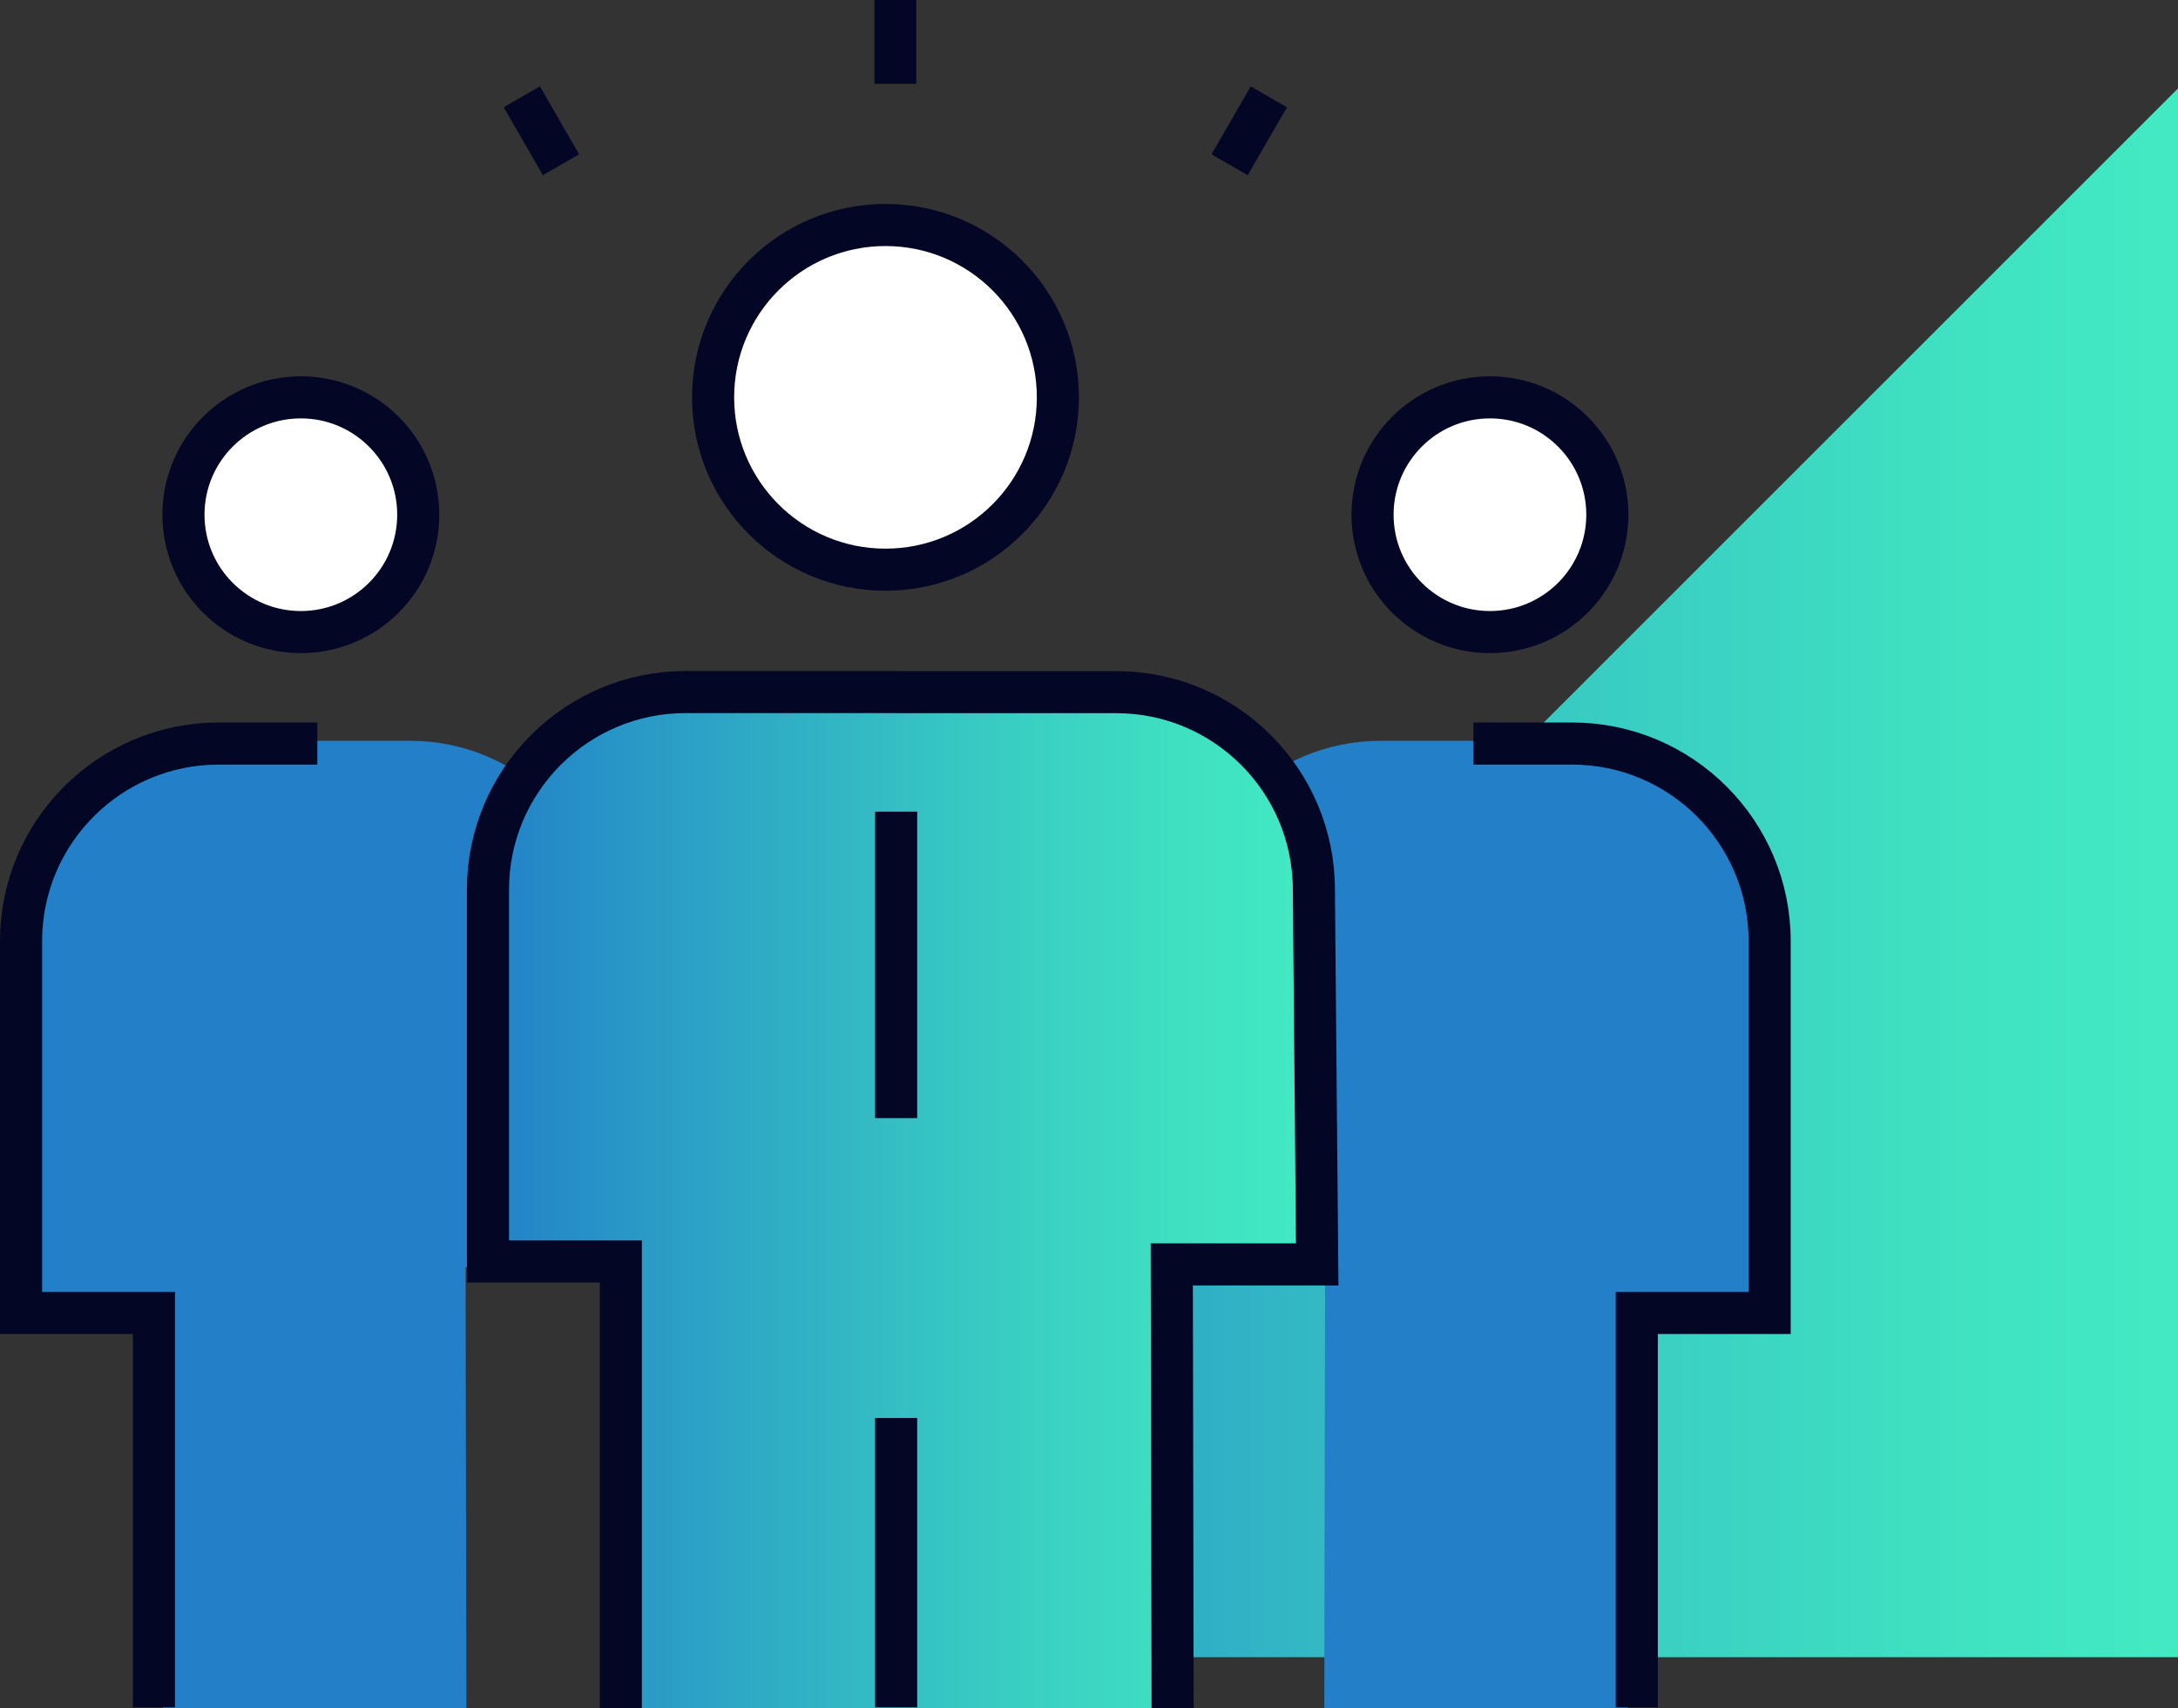
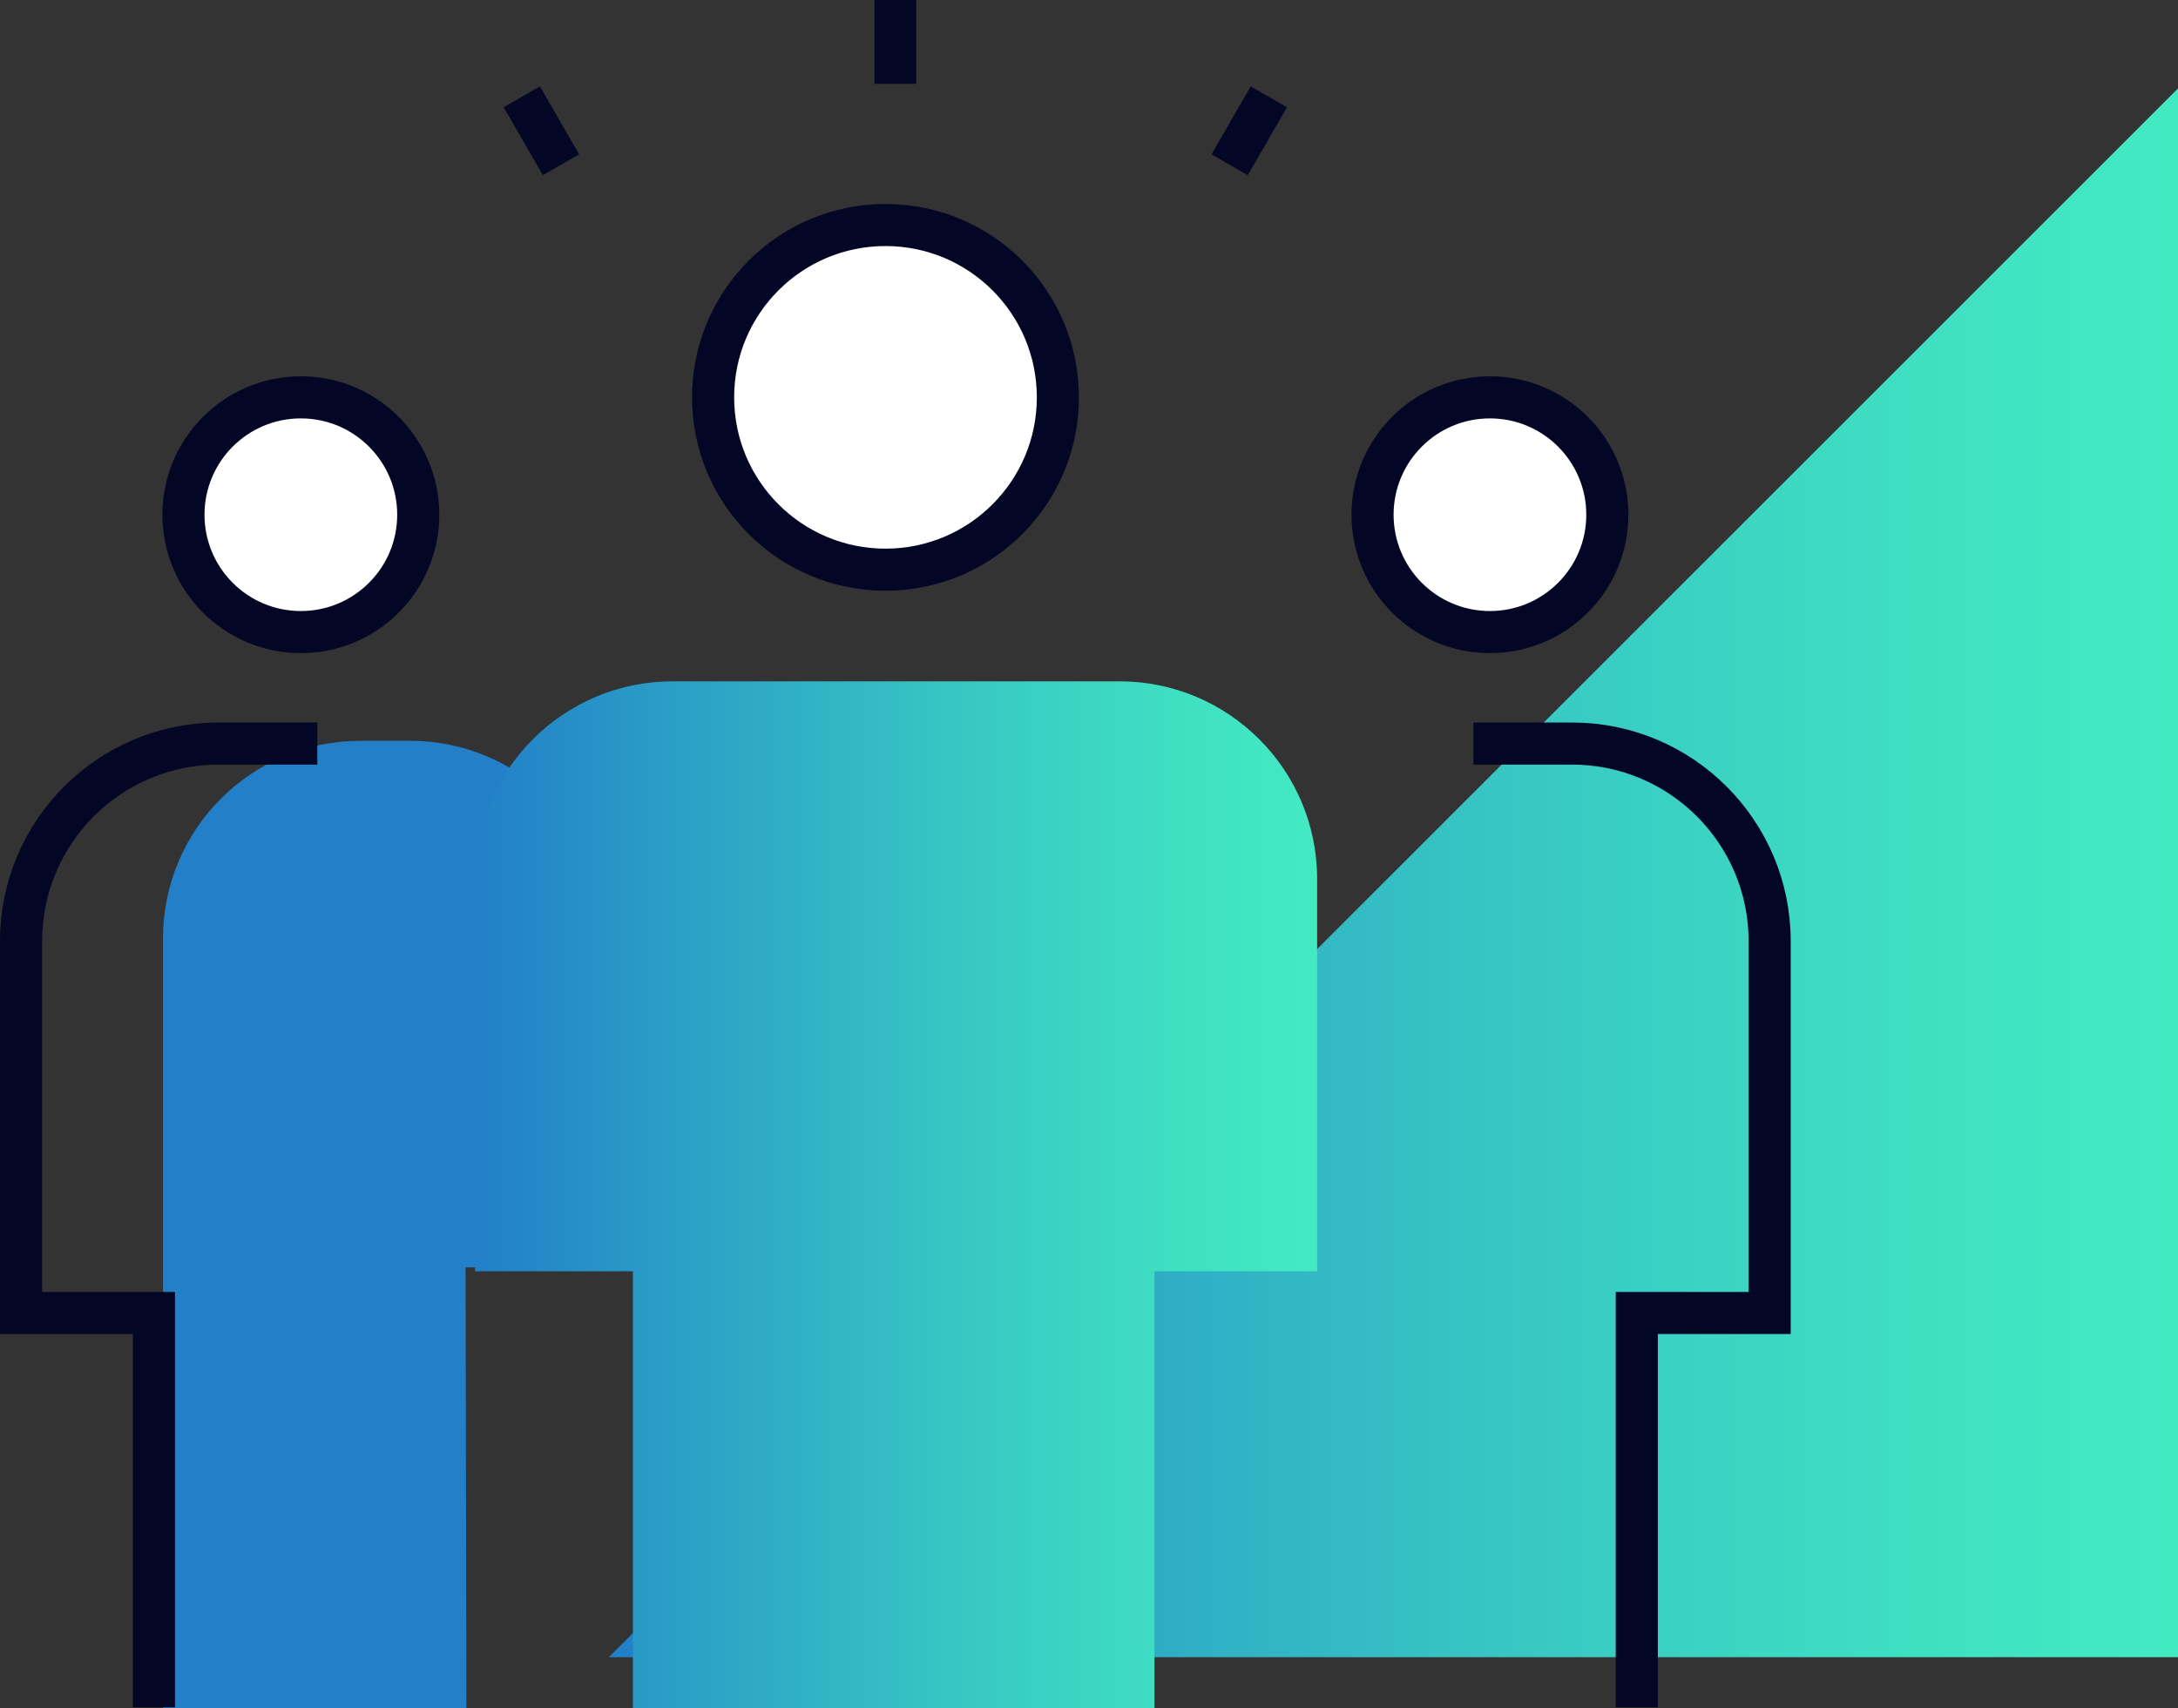
<svg xmlns="http://www.w3.org/2000/svg" xmlns:xlink="http://www.w3.org/1999/xlink" viewBox="0 0 261.78 205.36">
  <rect x="0" y="0" width="261.78" height="205.36" fill="#333333" stroke="none" />
  <defs>
    <linearGradient id="a" x1="73.18" x2="261.78" y1="104.93" y2="104.93" gradientUnits="userSpaceOnUse">
      <stop offset="0" stop-color="#227fc8" />
      <stop offset=".03" stop-color="#2383c8" />
      <stop offset=".24" stop-color="#2b9fc6" />
      <stop offset=".57" stop-color="#37c7c3" />
      <stop offset=".84" stop-color="#3fe0c2" />
      <stop offset="1" stop-color="#42eac2" />
    </linearGradient>
    <linearGradient xlink:href="#a" id="b" x1="57.1" x2="158.31" y1="143.63" y2="143.63" />
  </defs>
  <path fill="url(#a)" d="M261.78 10.63v188.6H73.18l188.6-188.6z" />
  <path fill="#040625" d="M105.1 0h5.03v10.07h-5.03zm40.512 18.55 4.718-8.165 4.355 2.516-4.718 8.165zm-85.075-5.655 4.357-2.514 4.713 8.168-4.356 2.514z" />
-   <path fill="#227fc8" d="M187.85 89.06h-21.9c-13.12 0-23.76 10.64-23.76 23.76l-1.79 39.55h18.87l-.1 52.99h36.47v-47.84h15.97v-44.7c0-13.12-10.64-23.76-23.76-23.76Z" />
  <path fill="none" stroke="#040625" stroke-miterlimit="10" stroke-width="5.06" d="M196.73 205.26v-47.41h15.97v-44.7c0-13.12-10.64-23.76-23.76-23.76h-11.85" />
  <circle cx="179.08" cy="61.88" r="14.11" fill="#fff" stroke="#040625" stroke-miterlimit="10" stroke-width="5.06" />
-   <path fill="#227fc8" d="M27.38 89.06h21.9c13.12 0 23.76 10.64 23.76 23.76l1.79 39.55H55.96l.1 52.99H19.59v-47.84H3.62v-44.7c0-13.12 10.64-23.76 23.76-23.76Z" />
+   <path fill="#227fc8" d="M27.38 89.06h21.9c13.12 0 23.76 10.64 23.76 23.76l1.79 39.55H55.96l.1 52.99H19.59v-47.84v-44.7c0-13.12 10.64-23.76 23.76-23.76Z" />
  <path fill="none" stroke="#040625" stroke-miterlimit="10" stroke-width="5.06" d="M18.5 205.26v-47.41H2.53v-44.7c0-13.12 10.64-23.76 23.76-23.76h11.85" />
  <path fill="url(#b)" d="M76.07 205.35v-52.51H57.09v-47.17c0-13.12 10.64-23.76 23.76-23.76h53.7c13.12 0 23.76 10.64 23.76 23.76v47.17h-19.55v52.51" />
-   <path fill="none" stroke="#040625" stroke-miterlimit="10" stroke-width="5.06" d="M74.62 205.35v-53.69H58.65v-44.7c0-13.12 10.64-23.76 23.76-23.76h25.3m0 .01h26.45c13.12 0 23.76 10.64 23.76 23.76l.4 45.04h-17.48l.1 53.35M107.71 97.58v36.84m0 36.05v34.79" />
  <circle cx="36.16" cy="61.88" r="14.11" fill="#fff" stroke="#040625" stroke-miterlimit="10" stroke-width="5.06" />
  <circle cx="106.43" cy="47.77" r="20.72" fill="#fff" stroke="#040625" stroke-miterlimit="10" stroke-width="5.06" />
</svg>